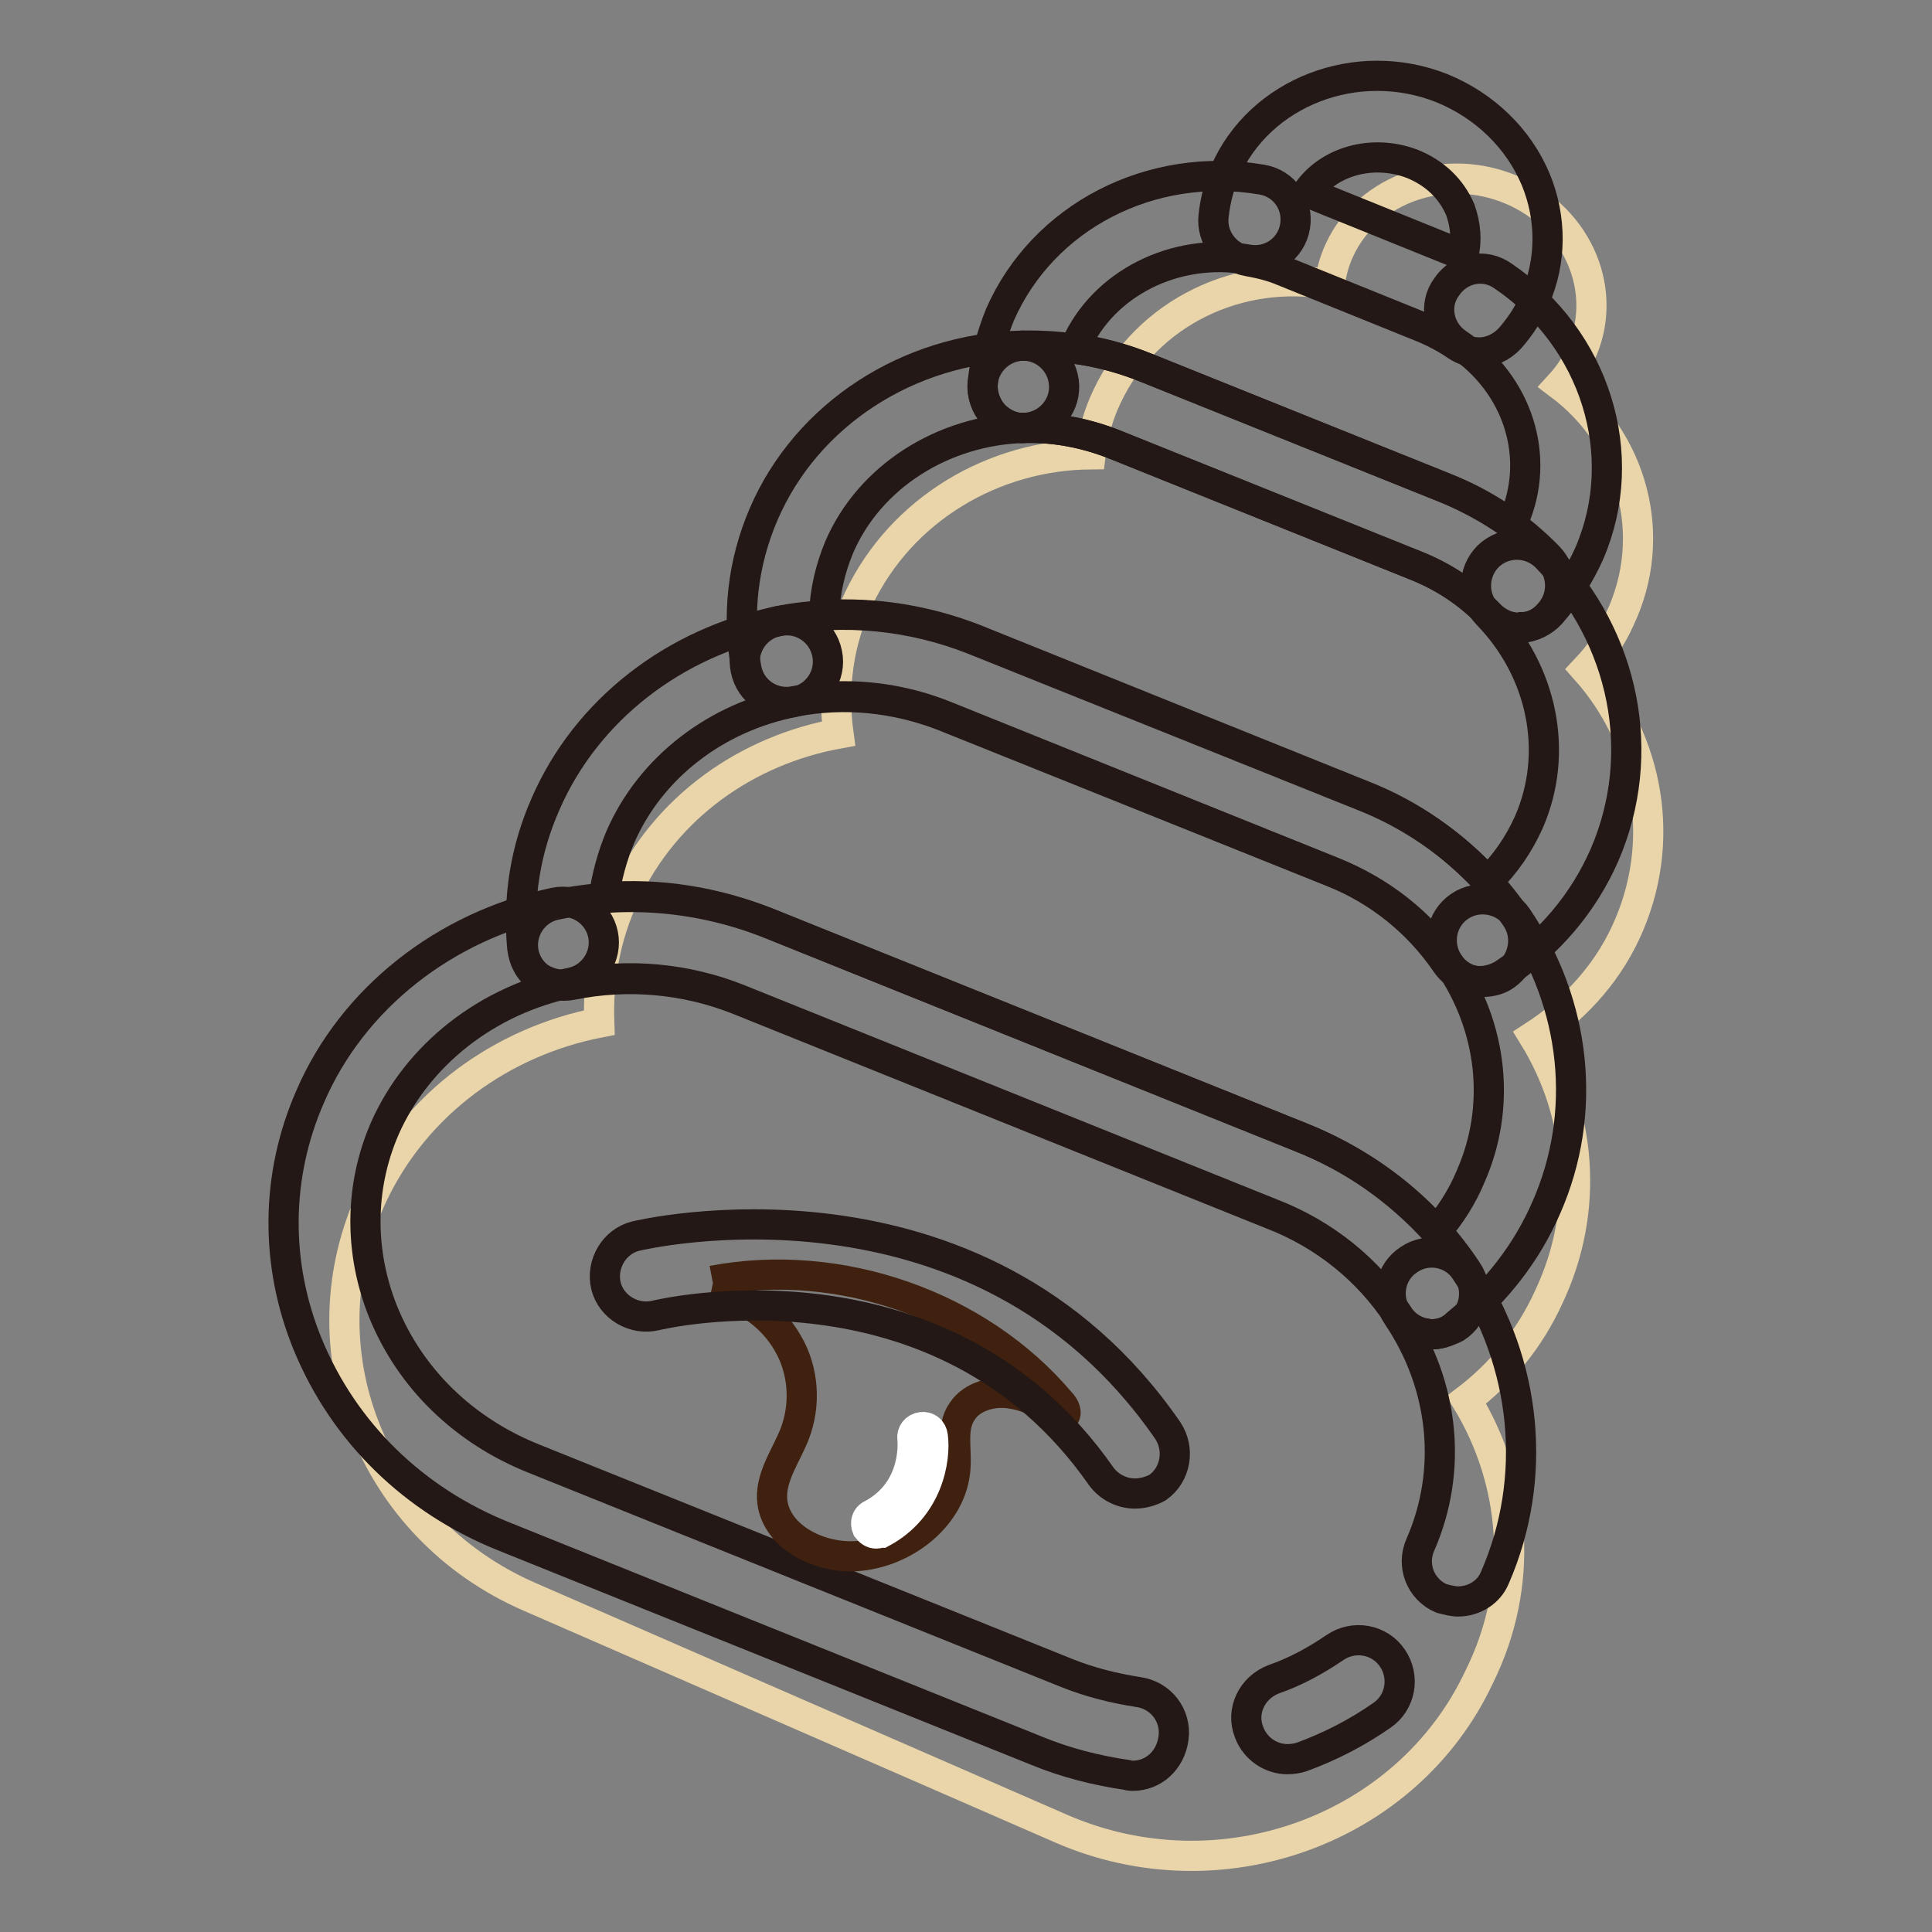
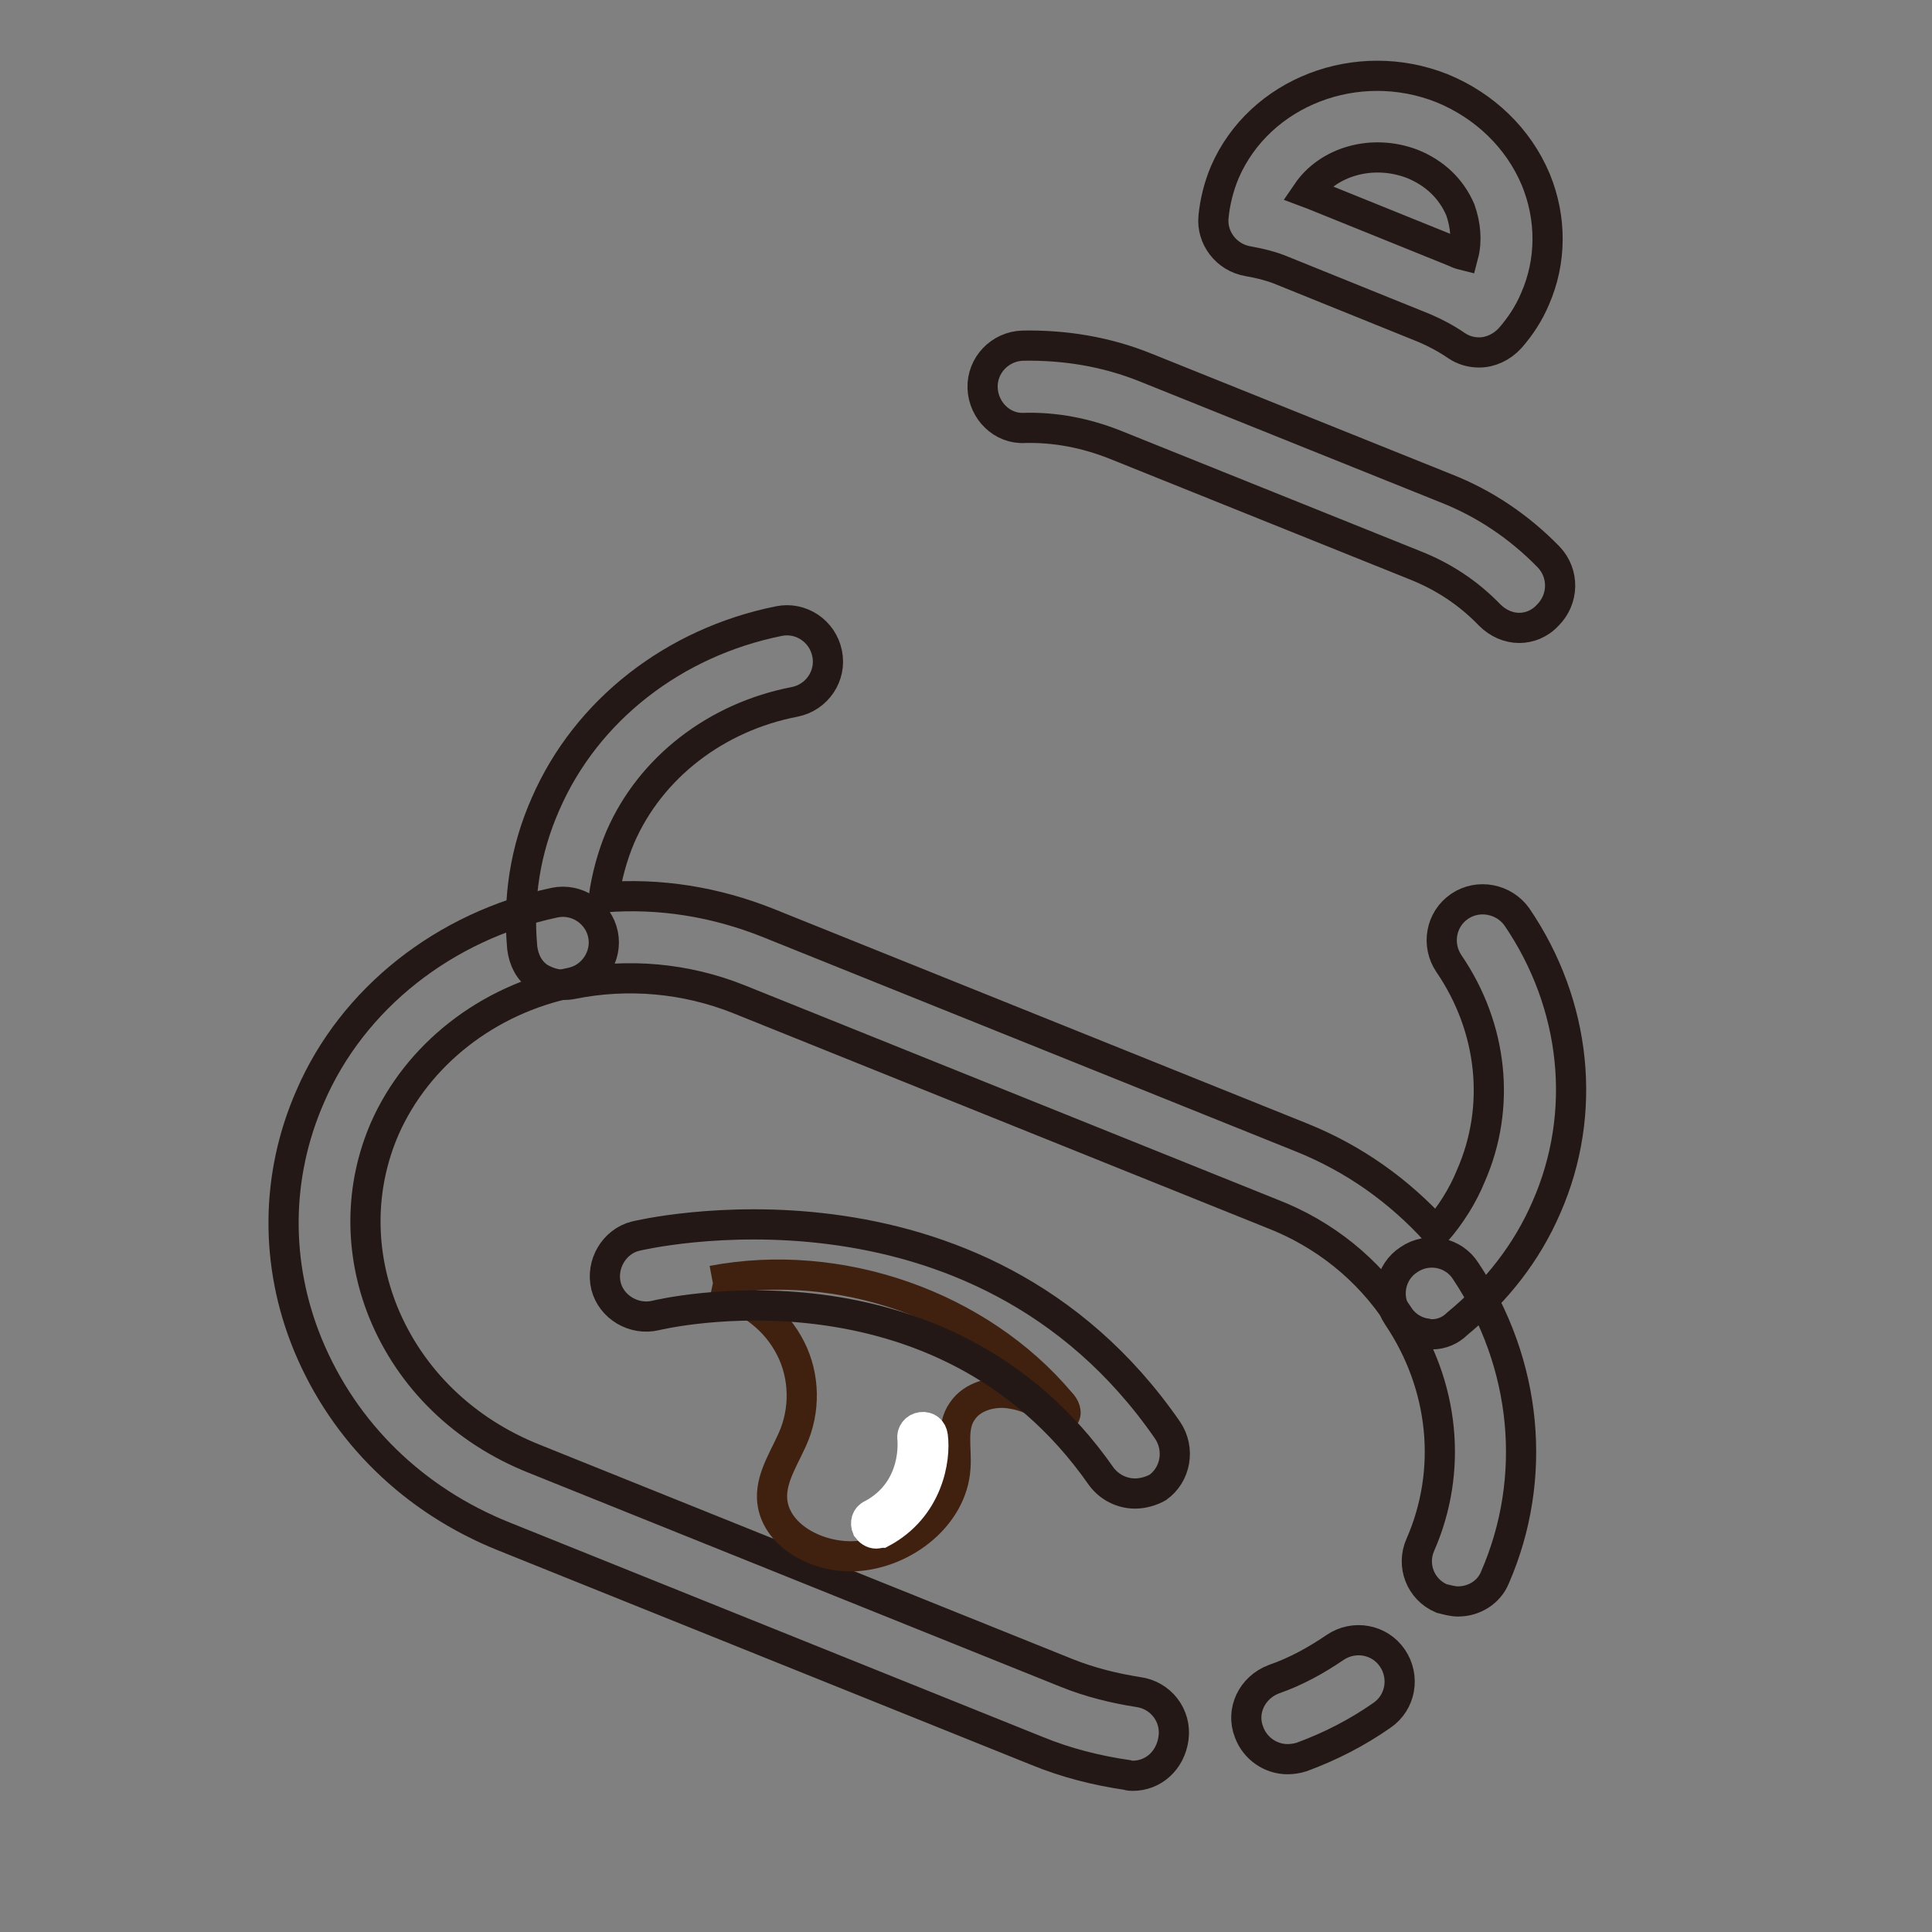
<svg xmlns="http://www.w3.org/2000/svg" version="1.1" x="0px" y="0px" viewBox="0 0 256 256" enable-background="new 0 0 256 256" xml:space="preserve">
  <rect x="0" y="0" width="256" height="256" fill="#808080" stroke="none" />
  <g>
-     <path stroke-width="4" fill-opacity="0" stroke="#e9d5a9" d="M194.3,185.5c4.6-3.5,8.4-8.1,10.9-13.6c5.5-11.6,4.3-24.4-2-34.6c5.1-3.3,9.5-7.9,12.2-13.7 c5.6-12,3.1-25.5-5.3-34.9c1.8-1.9,3.4-4.1,4.5-6.6c5.3-11.1,1.7-23.9-7.9-31.1c1.1-1.2,2-2.5,2.7-4c3.9-8.2-0.2-18-9-21.8 c-8.8-3.8-19.1-0.3-22.9,7.9c-0.7,1.5-1.1,3-1.3,4.6c-11.9-2.1-24.2,3.6-29.5,14.8c-1.2,2.5-1.9,5.1-2.2,7.7 c-12.8,0.1-25,7.2-30.7,19.1c-2.8,5.8-3.5,12-2.7,17.9c-12.1,2.2-22.9,9.7-28.3,21.3c-2.6,5.5-3.6,11.3-3.4,17 c-12.8,2.5-24.2,10.6-30,22.8c-9.6,20.3-0.2,44.2,20.8,53.3l70.4,30.7c21.1,9.2,45.9,0.2,55.4-20.1 C202.1,209.9,200.9,196.3,194.3,185.5z" />
    <path stroke-width="4" fill-opacity="0" stroke="#231815" d="M193.2,212.2c-0.7,0-1.4-0.2-2.2-0.4c-2.8-1.2-4-4.4-2.8-7.1c4.3-9.8,3.2-21.1-3-30.3 c-1.7-2.5-1-5.9,1.5-7.5c2.5-1.7,5.9-1,7.5,1.5c8.2,12.3,9.6,27.5,3.9,40.6C197.3,211,195.3,212.2,193.2,212.2L193.2,212.2z  M170.6,233.1c-2.2,0-4.3-1.4-5.1-3.6c-1.1-2.8,0.4-5.9,3.3-7c2.9-1,5.6-2.5,8.1-4.2c2.5-1.7,5.9-1.1,7.6,1.4 c1.7,2.5,1.1,5.9-1.4,7.6c-3.3,2.3-6.8,4.1-10.6,5.5C171.9,233,171.2,233.1,170.6,233.1L170.6,233.1z M150.1,235.3 c-0.2,0-0.5,0-0.7-0.1c-4.1-0.6-8.1-1.6-12-3.2l-70.6-28.4c-12-4.8-21.2-13.8-26-25.4c-4.4-10.7-4.3-22.4,0.3-32.9 c5.6-13,17.8-22.6,32.4-25.7c2.9-0.6,5.8,1.3,6.4,4.2c0.6,2.9-1.3,5.8-4.2,6.4c-11.2,2.3-20.4,9.6-24.7,19.3 c-3.4,7.8-3.4,16.5-0.2,24.4c3.6,8.8,10.7,15.7,20,19.4l70.6,28.4c3,1.2,6.2,2,9.4,2.5c3,0.4,5.1,3.1,4.7,6.1 C155.1,233.3,152.8,235.3,150.1,235.3z" />
    <path stroke-width="4" fill-opacity="0" stroke="#231815" d="M189.8,176.8c-0.3,0-0.6,0-0.8-0.1c-1.5-0.2-2.9-1.1-3.7-2.4c-4-6.1-9.8-10.8-16.8-13.5l-70.6-28.4 c-7-2.8-14.7-3.5-22.1-2c-1.5,0.3-3.1-0.1-4.4-0.9c-1.3-0.9-2-2.3-2.2-3.9c-0.6-6.6,0.4-13,3.1-19.1c5.4-12.4,17-21.4,30.9-24.2 c2.9-0.6,5.8,1.3,6.4,4.3c0.6,2.9-1.3,5.8-4.3,6.4c-10.4,2-19.1,8.7-23.1,17.9c-1.1,2.6-1.8,5.3-2.2,8c7.4-0.6,14.8,0.6,21.8,3.4 l70.6,28.4c7,2.8,13,7.1,17.9,12.5c1.9-2.2,3.5-4.7,4.6-7.4c4-9.1,2.9-19.6-2.9-28.1c-1.7-2.5-1.1-5.9,1.4-7.6 c2.5-1.7,5.9-1,7.6,1.4c7.9,11.6,9.4,26,3.9,38.5c-2.6,6-6.6,11.1-11.8,15.4C192.2,176.3,191,176.8,189.8,176.8L189.8,176.8z" />
-     <path stroke-width="4" fill-opacity="0" stroke="#231815" d="M189.8,176.8c-1.8,0-3.5-0.8-4.5-2.4c-4-6.1-9.8-10.8-16.8-13.5l-70.6-28.4c-7-2.8-14.7-3.5-22.1-2 c-2.9,0.6-5.8-1.3-6.4-4.2c-0.6-2.9,1.3-5.8,4.2-6.4c9.5-2,19.3-1.1,28.4,2.5l70.6,28.4c9,3.6,16.6,9.7,21.8,17.6 c1.7,2.5,1,5.9-1.5,7.5C191.9,176.4,190.8,176.8,189.8,176.8L189.8,176.8z M196.1,130c-1.8,0-3.5-0.9-4.5-2.4 c-3.7-5.4-8.9-9.6-15.1-12.1l-51.4-20.7c-6.3-2.5-13.2-3.2-19.8-1.9c-1.4,0.3-2.9,0-4.1-0.8c-1.2-0.8-2-2-2.3-3.5 c-1.3-7-0.5-14,2.3-20.5c5.7-13.2,19.1-21.9,34.2-22.3c3-0.1,5.5,2.3,5.6,5.3c0.1,3-2.3,5.5-5.3,5.6c-10.8,0.3-20.5,6.5-24.5,15.8 c-1.2,2.9-1.9,5.9-2,9c6.8-0.4,13.6,0.7,20,3.2l51.4,20.7c6.4,2.5,12,6.5,16.5,11.4c2.4-2.3,4.2-5,5.5-7.9c4-9.2,1.8-20-5.5-27.5 c-2.1-2.2-2-5.6,0.1-7.7c2.2-2.1,5.6-2,7.7,0.1c10.4,10.7,13.5,26.1,7.7,39.5c-2.8,6.4-7.4,11.8-13.4,15.8 C198.2,129.7,197.1,130,196.1,130L196.1,130z" />
-     <path stroke-width="4" fill-opacity="0" stroke="#231815" d="M196.5,130.1c-1.8,0-3.5-0.9-4.5-2.4c-3.7-5.4-9-9.6-15.3-12.1l-51.6-20.7c-6.4-2.5-13.2-3.2-19.9-1.9 c-2.9,0.6-5.8-1.3-6.4-4.3c-0.6-2.9,1.3-5.8,4.3-6.4c8.7-1.7,17.7-0.8,26,2.5l51.6,20.7c8.3,3.3,15.3,8.9,20.2,16.1 c1.7,2.5,1,5.9-1.4,7.6C198.7,129.8,197.6,130.1,196.5,130.1L196.5,130.1z M201.3,83.2c-1.4,0-2.9-0.6-3.9-1.7 c-2.8-2.9-6.1-5.1-9.9-6.6l-39.8-16c-3.8-1.5-7.8-2.3-11.9-2.2c-1.5,0.1-3-0.6-4.1-1.7c-1-1.1-1.6-2.7-1.5-4.1 c0.3-3.2,1.1-6.2,2.3-9.2c5.7-13,20-20.4,34.7-17.9c3,0.5,4.9,3.3,4.4,6.2c-0.5,3-3.3,4.9-6.2,4.4c-9.7-1.7-19.3,3.2-22.9,11.5 c-0.1,0.1-0.1,0.2-0.1,0.3c3.2,0.4,6.4,1.3,9.4,2.5l39.8,16c3.1,1.3,6,2.9,8.7,4.8c0.1-0.2,0.2-0.4,0.3-0.6 c3.6-8.3,0.6-18-7.5-23.4c-2.5-1.7-3.2-5.1-1.4-7.5c1.7-2.5,5-3.2,7.5-1.4c12.2,8.3,17,23.7,11.4,36.7c-1.3,2.9-3,5.6-5.1,8 c-1,1.1-2.4,1.8-3.9,1.8C201.3,83.2,201.3,83.2,201.3,83.2L201.3,83.2z" />
    <path stroke-width="4" fill-opacity="0" stroke="#231815" d="M201.3,83.2c-1.4,0-2.8-0.6-3.9-1.7c-2.8-2.9-6.1-5.1-9.9-6.6l-39.8-16c-3.8-1.5-7.8-2.3-11.9-2.2 c-3,0.2-5.5-2.3-5.6-5.3c-0.1-3,2.3-5.5,5.3-5.6c5.6-0.1,11.1,0.8,16.3,2.9l39.8,16c5.1,2,9.7,5.1,13.6,9.1c2.1,2.2,2,5.6-0.1,7.7 C204,82.7,202.6,83.2,201.3,83.2L201.3,83.2z M196,46.7c-1.1,0-2.1-0.3-3-0.9c-1.3-0.9-2.8-1.7-4.2-2.3L170,35.9 c-1.4-0.6-3-1-4.7-1.3c-2.8-0.5-4.8-3.1-4.5-5.9c0.2-2,0.7-4,1.5-5.9c4.6-10.6,17.5-15.6,28.8-11.1c5.6,2.3,10.1,6.6,12.4,12.1 c2.1,5.1,2.1,10.8-0.1,15.8c-0.8,1.9-1.9,3.6-3.3,5.2C199,46,197.5,46.7,196,46.7L196,46.7z M173.2,25.5l0.8,0.3l18.8,7.6 c0.4,0.2,0.7,0.3,1.1,0.4c0.5-1.9,0.3-4-0.4-6c-1.2-2.8-3.4-4.9-6.4-6.1C181.8,19.7,176,21.4,173.2,25.5L173.2,25.5z" />
    <path stroke-width="4" fill-opacity="0" stroke="#40210f" d="M94.3,170.8c4.2,0.9,8,3.5,10.1,7.2c2.1,3.6,2.4,8.1,0.9,12c-1.1,2.8-3.1,5.5-3,8.5c0.2,4.9,6,8,11.1,7.7 c6.5-0.4,12.8-5.4,13.2-11.7c0.2-2.5-0.6-5.4,0.9-7.5c1.3-2,4.2-2.8,6.7-2.3c2.5,0.4,4.6,1.8,6.7,3.1c0.6-0.5,0.2-1.4-0.4-2 c-10.8-12.8-29.2-19.3-46.1-16.1" />
    <path stroke-width="4" fill-opacity="0" stroke="#231815" d="M150.4,197.9c-1.7,0-3.4-0.8-4.5-2.3c-21.2-30.4-58.6-21.4-59-21.3c-2.9,0.7-5.9-1.1-6.6-3.9 c-0.7-2.9,1.1-5.9,3.9-6.6c0.4-0.1,45.2-10.9,70.5,25.7c1.7,2.5,1.1,5.9-1.3,7.6C152.5,197.6,151.4,197.9,150.4,197.9L150.4,197.9z " />
    <path stroke-width="4" fill-opacity="0" stroke="#ffffff" d="M116.1,203.2c-0.5,0-0.9-0.3-1.2-0.7c-0.3-0.7-0.1-1.5,0.6-1.8c6.2-3.3,5.4-10,5.4-10.1 c-0.1-0.7,0.4-1.4,1.2-1.5c0.8-0.1,1.4,0.4,1.5,1.2c0.4,3-0.6,9.5-6.8,12.8C116.6,203.1,116.3,203.2,116.1,203.2z" />
  </g>
</svg>